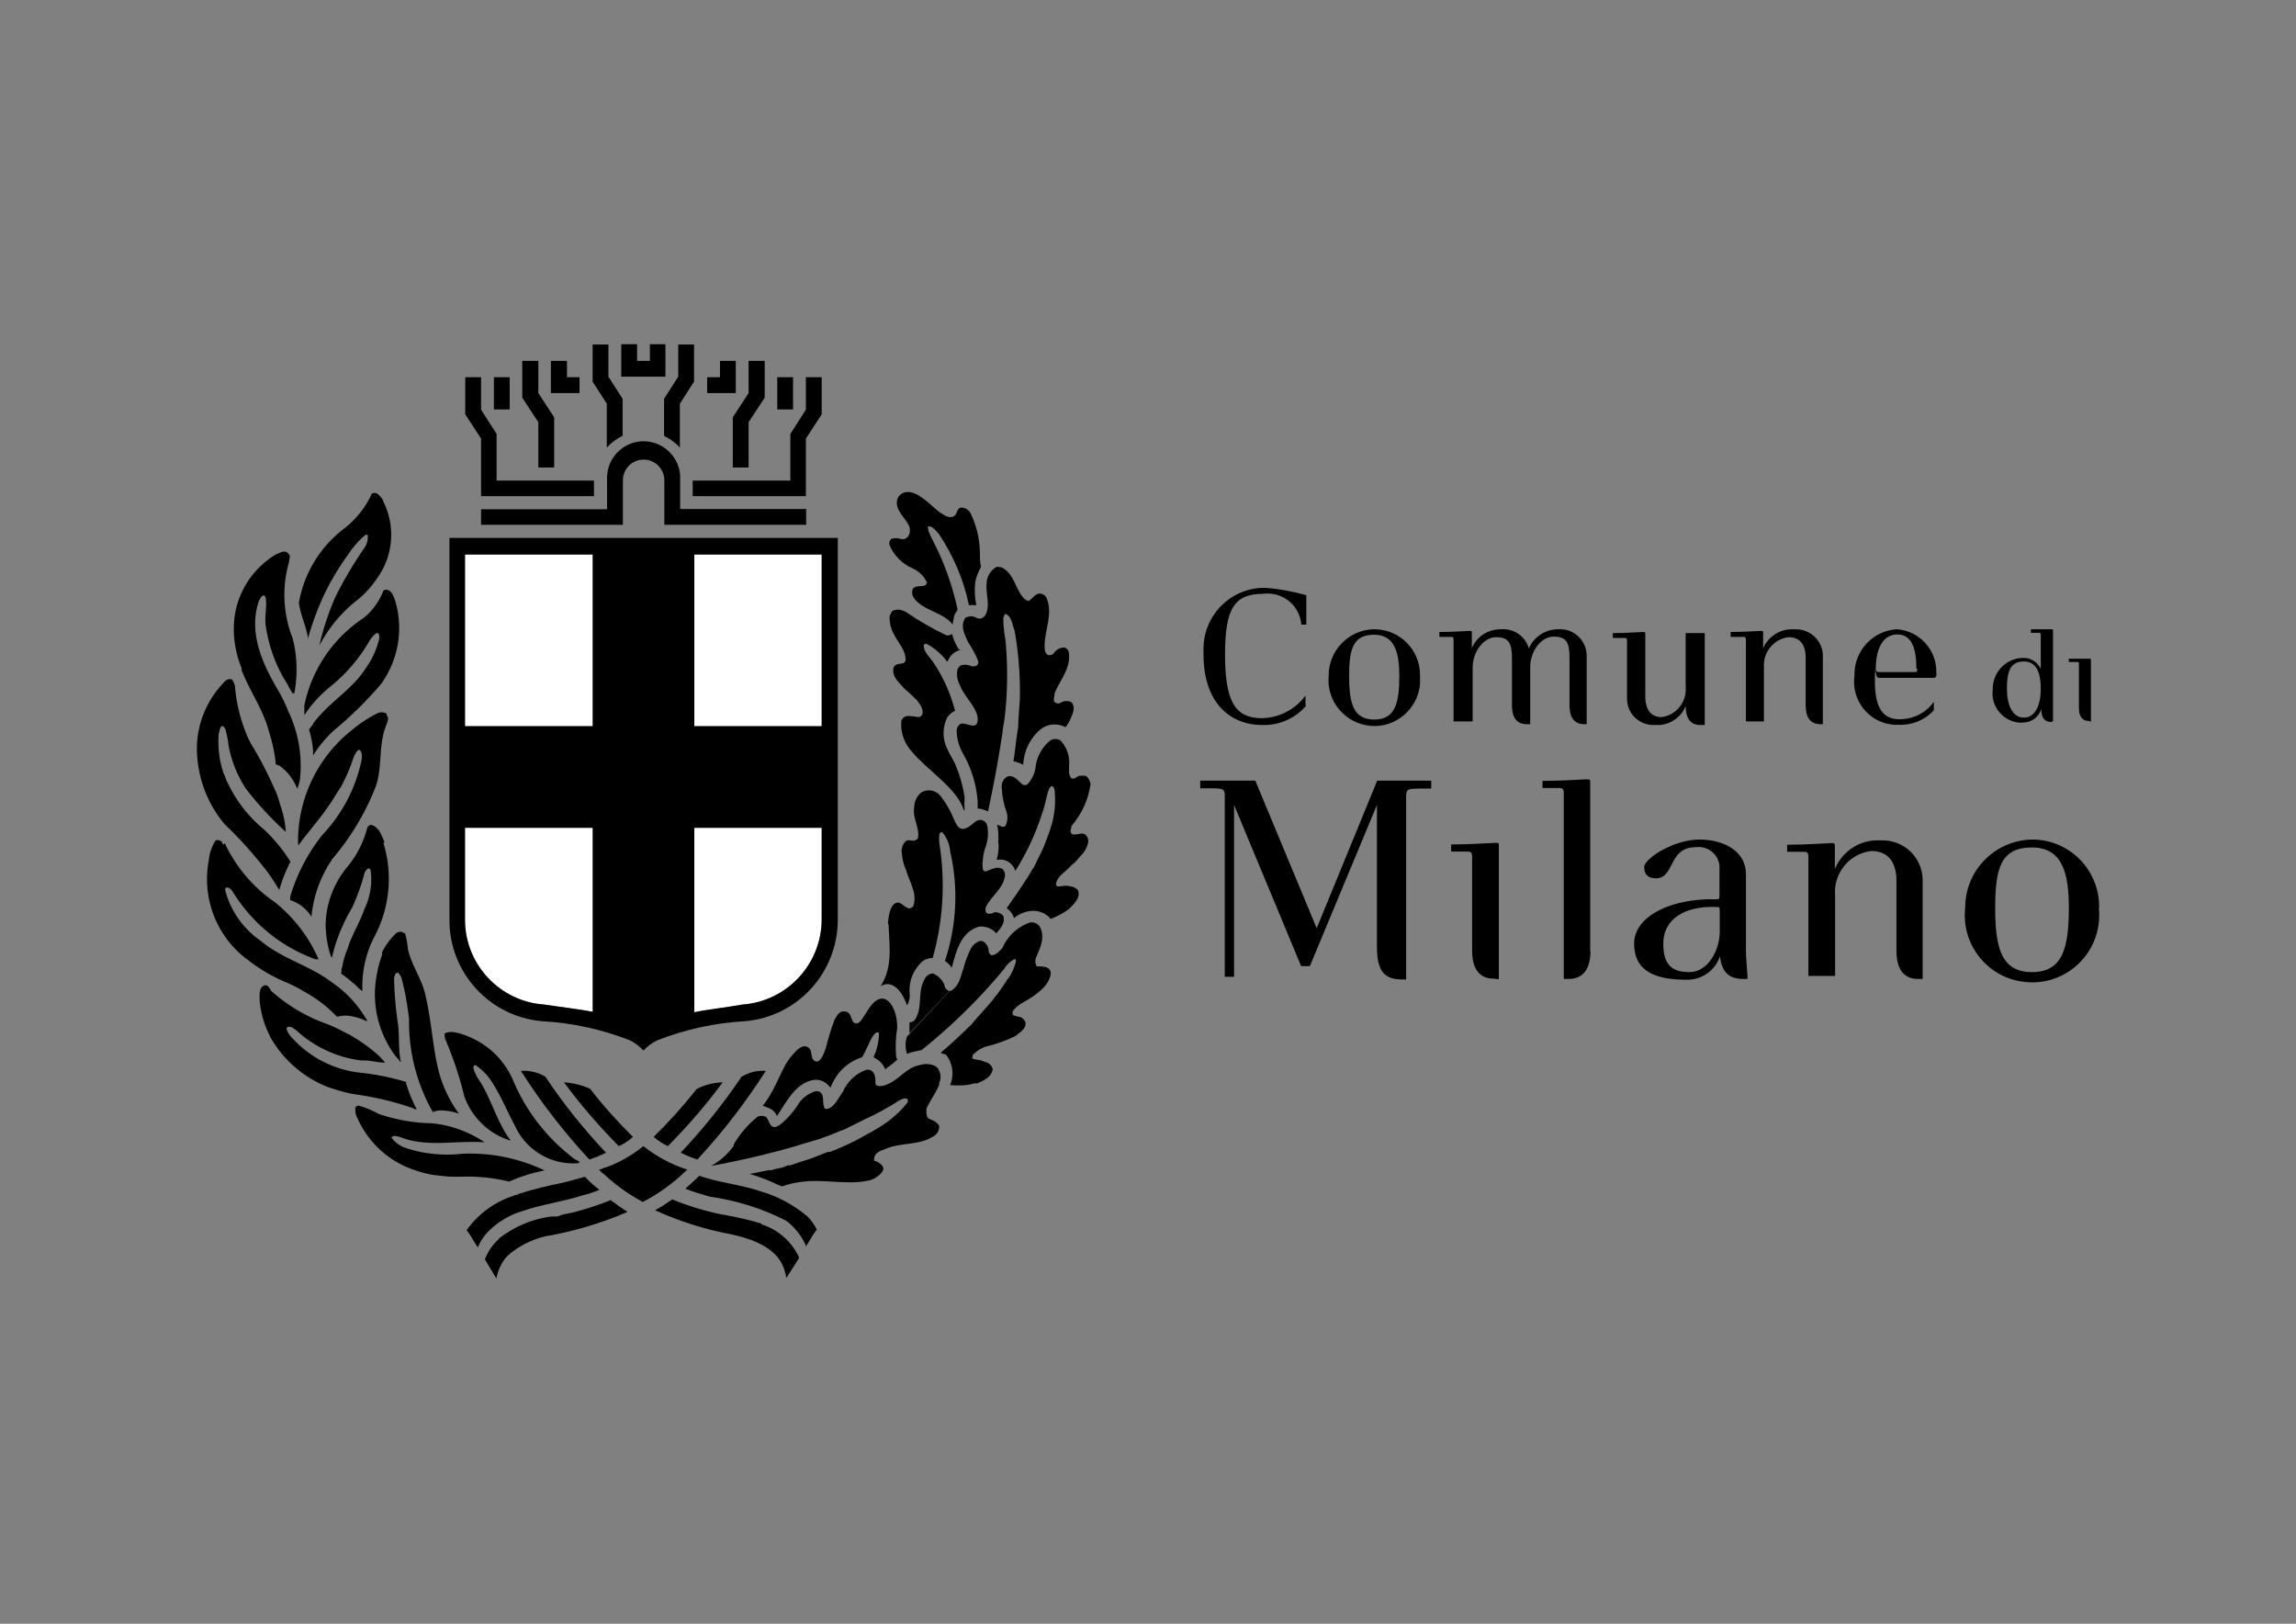
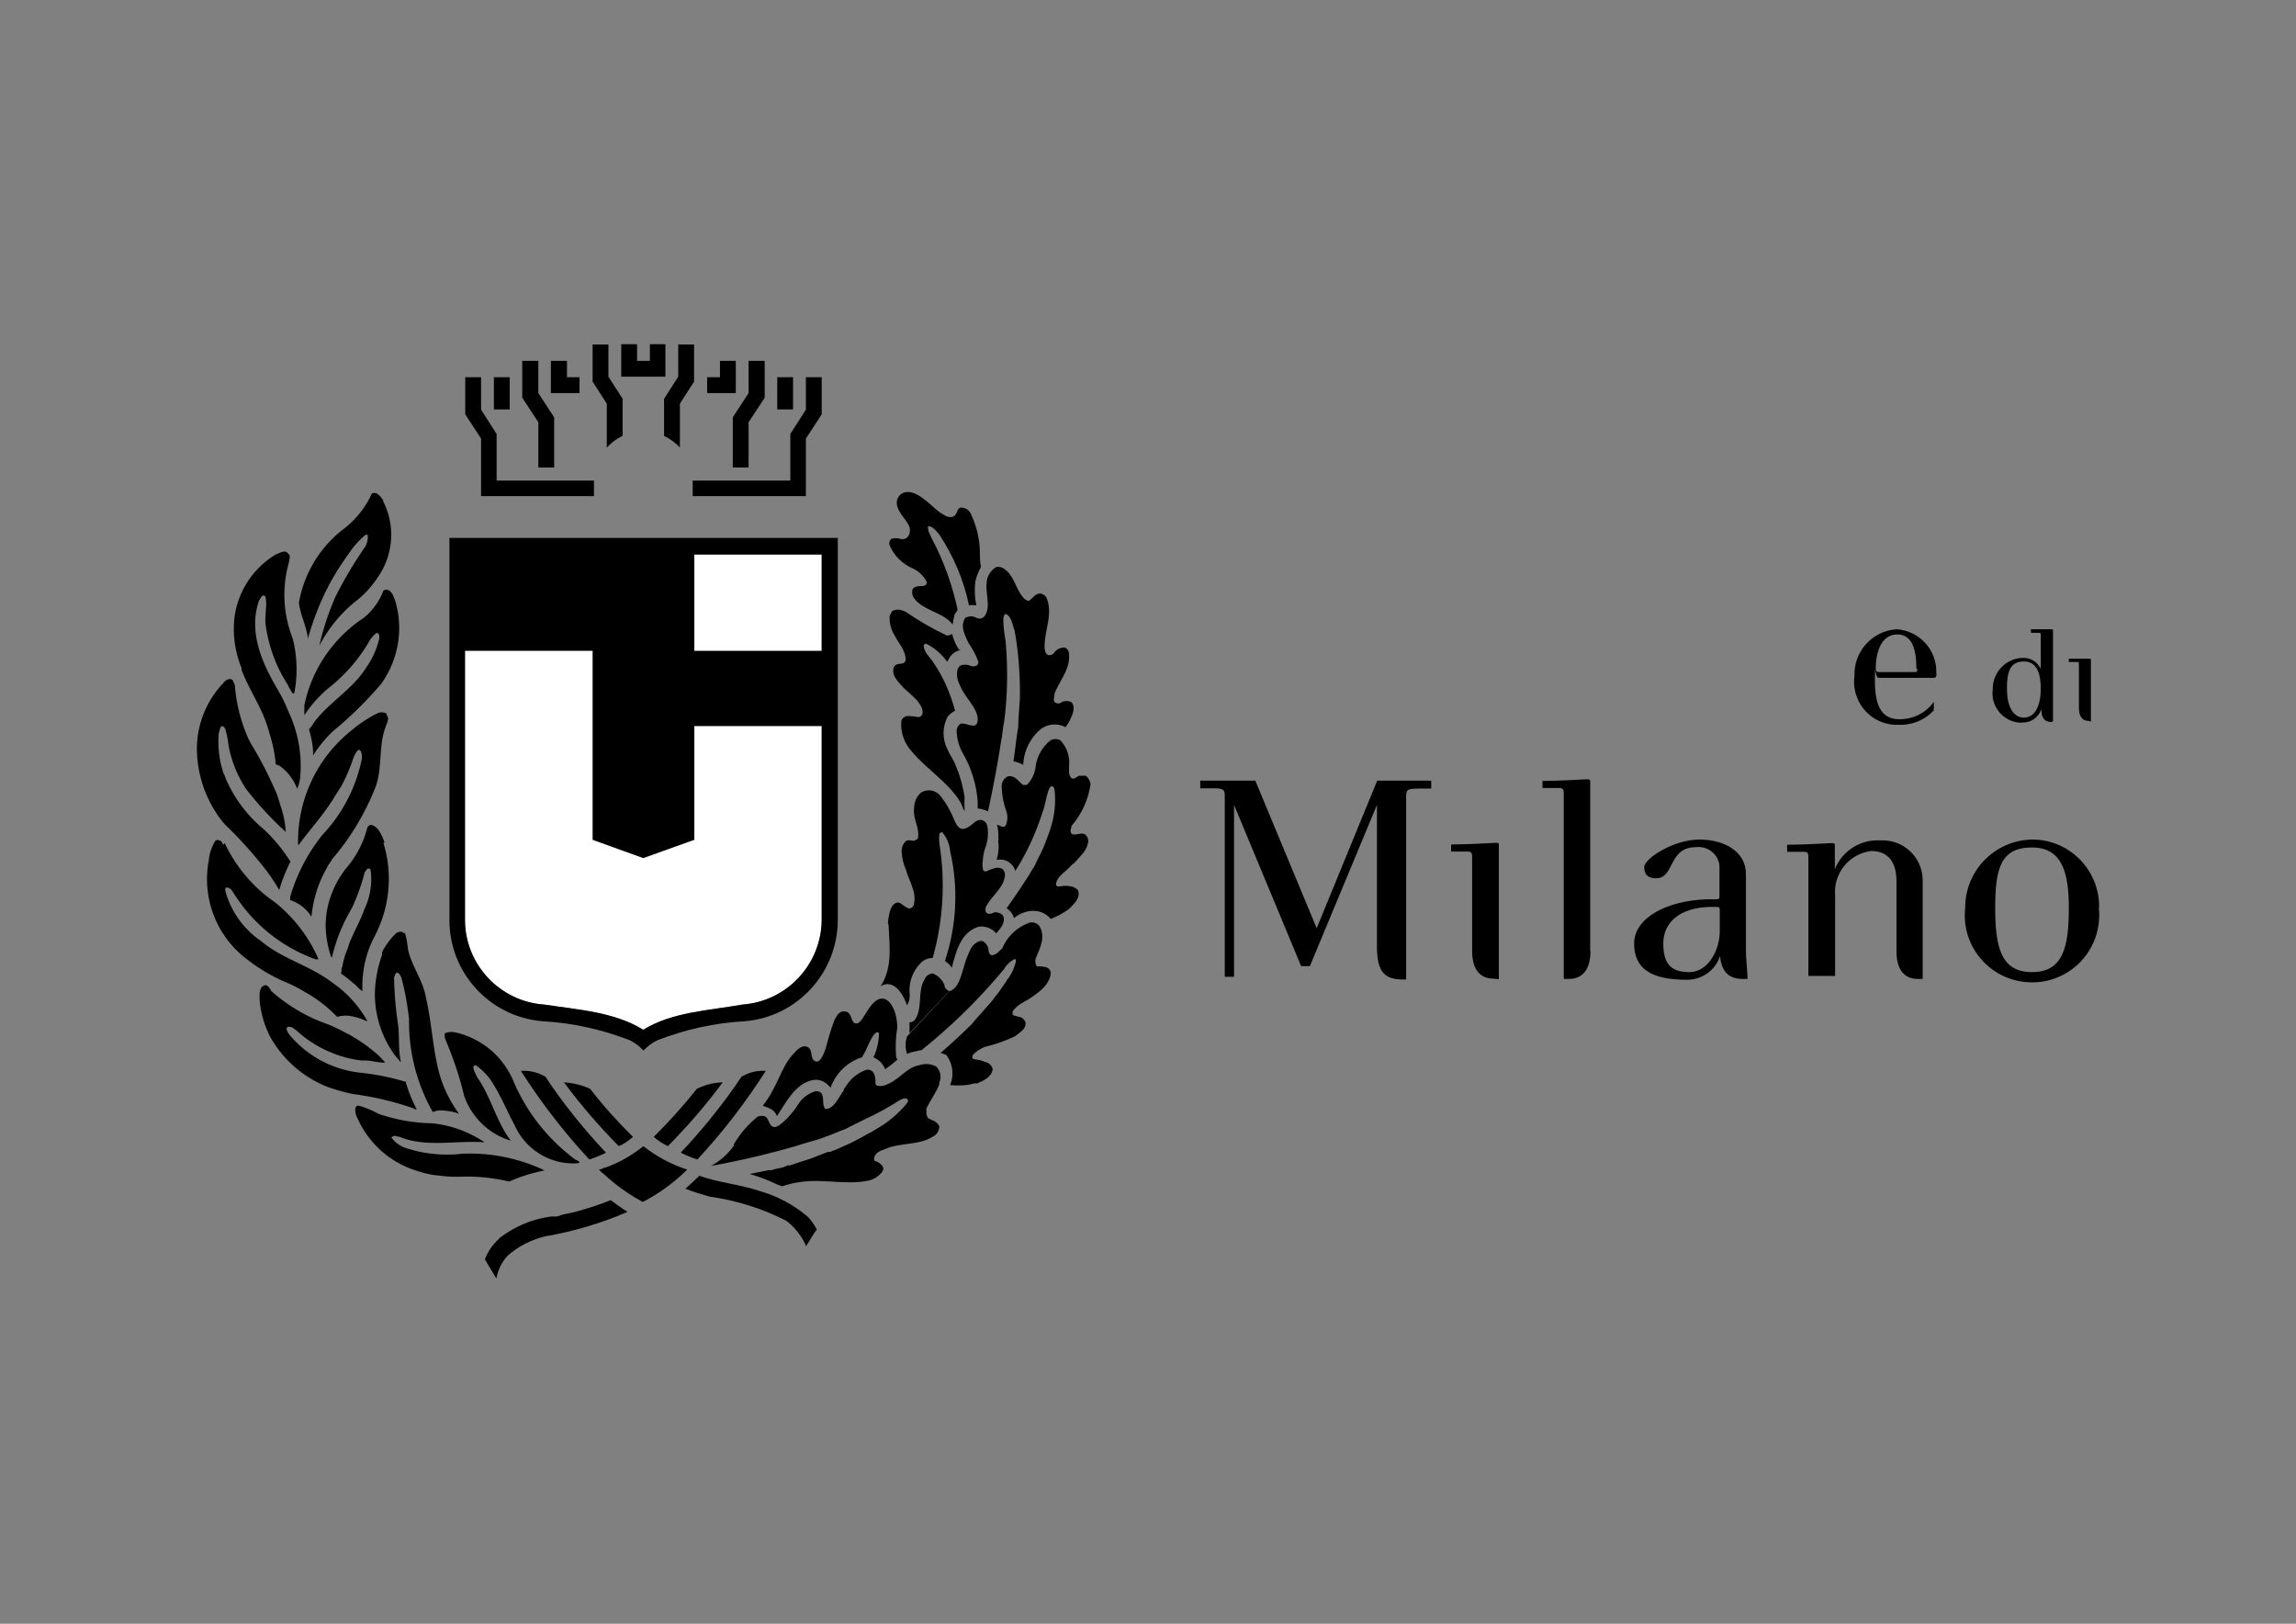
<svg xmlns="http://www.w3.org/2000/svg" id="katman_1" version="1.1" viewBox="0 0 841.9 595.3">
  <rect x="0" y="0" width="841.9" height="595.3" fill="#808080" stroke="none" />
  <defs>
    <style>.st1{fill-rule:evenodd}</style>
  </defs>
  <path d="M524.8 289v-2.8H505l-22.2 54.1-22.5-54.1h-20.2v2.8h4.5c4 0 4.5.4 4.5 2.8v66.3h3.4v-63l24.6 59.1h3.2l24.6-59.1v52c0 9.5 3 12 9.6 12h1.1v-67.2c0-2.7.9-2.7 4.5-2.8h4.5ZM549.6 359v-49c0-.9 0-1-1.3-1s-9 .6-16.2.6v2.6h6.1c1.3 0 1.6.6 1.6 1.8v34.5c0 6.1 2.2 10.3 8 10.3l1.8.2ZM705 359.1v-36.9c-.3-8-7-14.3-15-14.1h-.9c-7.1-.3-13.7 4-16.3 10.6v-8.6c0-.8 0-1-1.3-1s-9 .6-16.2.6v2.6h6.2c1.3 0 1.6.5 1.6 1.8v43.7h9.8v-29.5c-.7-8.1 5.2-15.4 13.3-16.3 5.5 0 9.2 3.3 9.2 11.1v25.5c0 6.1 2.2 10.3 7.9 10.3h1.8ZM583.1 348.7v-61.9c0-.9 0-1.1-1.3-1.1s-9 .6-16.2.6v2.6h6.1c1.3 0 1.7.5 1.7 1.8v68.2h1.8c5.7 0 8-4.2 8-10.3" />
  <path class="st1" d="M630.6 341.5c0 7-4.4 14.9-11.1 14.9s-9.6-2.9-9.6-10.5 5.8-13 16.8-13.4h2.3c1.5 0 1.6 0 1.6 1.6v7.4Zm10.2 17.5c0-2.4-.6-7.4-.6-10.3v-28.3c0-8-7.6-12.6-17.1-12.6s-20.2 7-20.2 10.1 1.8 4.1 4.3 4.1c7 0 4.4-11.4 14.6-11.4 4.2-.6 8.2 2.4 8.7 6.7v10.8c0 1.5 0 1.6-1.6 1.6h-3c-15.1.5-26.7 7-26.7 16.2s6.2 13.3 19.2 13.3c5.6.1 10.6-3.4 12.3-8.7.6 6.4 3.8 8.4 8.5 8.4h1.6ZM758.6 332.9c0 14.7-2.3 23.5-13.5 23.5s-13.5-8.8-13.5-23.5 2.1-22.2 13.5-22.2 13.5 9.9 13.5 22.2m11.1 0c.3-13.6-10.5-24.9-24.1-25.1h-.4c-13.7.2-24.7 11.4-24.6 25.1-1.5 13.5 8.3 25.7 21.9 27.1 13.5 1.5 25.7-8.3 27.1-21.9.2-1.7.2-3.5 0-5.2M748.3 252.5c0 6.2-2.1 10.6-6.2 10.6s-6.2-4.5-6.2-10.6 1.1-10 6.2-10 6.2 5 6.2 10m4.5 12.1v-33.4c0-.4 0-.5-.6-.5h-7.5v1.3h2.8c.6 0 .8 0 .8.8v12.4c-1.2-2.5-3.7-4.1-6.5-4-6.3.1-11.2 5.3-11.1 11.6-.8 5.9 3.4 11.3 9.3 12.1.5 0 1 .1 1.5 0 3.2.1 6.1-1.9 7-5 0 3 1 4.8 3.7 4.8l.6-.3ZM766.7 264.6V242c0-.4 0-.5-.6-.5h-7.5v1.2h2.9c.6 0 .8 0 .8.8v16c0 2.8 1 4.8 3.6 4.8l.8.3Z" />
-   <path d="M478.7 258.5V255c-3.7 5.1-9.7 8.2-16 8.3-10.1 0-13.5-6.6-13.5-23.4s3.4-22.2 14-22.2c6.8-.9 13 3.9 13.9 10.6v.7h1.9v-10.8c-5.1-1.4-10.3-2.4-15.5-2.7-12.4.1-22.3 10.2-22.2 22.6v1.8c0 17.4 9.4 25.9 21.6 25.9 6.1.2 12-2.4 16-7" />
-   <path class="st1" d="M513.1 247.8c0 10-1.5 16-9.2 16s-9.2-6-9.2-16 1.5-15.1 9.2-15.1c7.7 0 9.2 7 9.2 15.1m7.6 0c.2-9.2-7.1-16.9-16.4-17.1h-.4c-9.3.1-16.8 7.8-16.7 17.1-.9 9.2 6 17.4 15.2 18.3s17.4-6 18.3-15.2v-3.1" />
-   <path d="M581.8 265.6v-25.2c0-5.3-4.3-9.7-9.6-9.7h-.8c-4.7 0-8.9 2.7-10.8 7-1.3-4.5-5.6-7.4-10.3-7-4.7 0-8.9 2.7-10.6 7V232c0-.6 0-.7-.8-.7s-6.2.4-11.1.4v1.8h4.1c.9 0 1.1 0 1.1 1.3v29.7h7v-19.8c0-5.7 4-11.1 8.6-11.1s5.8 2.2 5.8 7.6v17.3c0 4.2 1.5 7 5.4 7h1.3v-21c0-5.6 3.9-11.1 8.6-11.1s5.8 2.2 5.8 7.6v17.5c0 4.2 1.5 7 5.4 7h.9ZM625.1 265.6v-33.5h-7v19.7c.5 5.5-3.4 10.4-8.8 11.1-3.6 0-6-2.3-6-7.6v-22.9c0-.6 0-.7-.9-.7s-6.1.4-11 .4v1.8h4.1c.9 0 1.1 0 1.1 1.3v21c0 5.3 4.3 9.6 9.7 9.6h1c4.7.2 9.1-2.6 10.8-7 0 4.2 1.5 7 5.4 7h1.6ZM668.4 265.6v-25.2c0-5.4-4.6-9.8-10-9.7h-.8c-4.8-.2-9.2 2.6-11.1 7V232c0-.6 0-.7-.8-.7s-6.2.4-11.1.4v1.8h4.5c.8 0 1.1 0 1.1 1.3v29.7h6.6v-19.8c-.4-5.5 3.5-10.4 9-11.1 3.8 0 6.3 2.2 6.3 7.6v17.3c0 4.2 1.5 7 5.4 7h.9Z" />
  <path class="st1" d="M703 245.2c0 1.1 0 1.2-1.1 1.2h-13q-1.1 0-1.1-1.1c0-7 2.4-12.7 7.9-12.7s7 5.6 7 12.5m7.3 1.6c.3-8.4-6.2-15.5-14.6-16-8.9.6-15.7 8.2-15.4 17.1-1.2 8.6 4.8 16.6 13.4 17.8.8.1 1.6.2 2.5.1 5 .3 9.8-1.6 13.2-5.3v-3.1c-2.9 4.1-7.6 6.4-12.6 6.4-7 0-9-5.7-9-14s0-1.2 1.3-1.2h20.3c.7 0 1-.4 1-1.8" />
  <path d="M235.9 377.5c10.6-6.5 23.9-7 36.3-9.2 16.4-1.2 29-14.8 29.1-31.1V203.3H170.5v133.9c0 16.4 12.8 30 29.1 31.1 12.5 1.9 25.7 2.7 36.2 9.2" style="fill-rule:evenodd;fill:#fff" />
-   <path d="M302.1 266.2h-47.5v-64.9h-37.3v64.9h-48.4v37.3h48.4v69.3l18.6 6.7 18.7-6.7v-69.3h47.5v-37.3zM140.5 183.8c4.5 8.8 3.8 19.4-1.8 27.6-2.1 3.2-4.6 6.1-7.6 8.5-5.8 4.5-10.6 10.3-14 16.8 1.4-6.2 3.4-12.2 5.9-17.9 3.2-6.4 6.9-12.6 11-18.5.7-1.3 1-2.8.8-4.2-.3-.1-.6-.1-.8 0-2.4 2-4.5 4.4-6.2 7-3.2 4.4-6.1 9.1-8.5 14-2.6 5.4-4.7 11-6.3 16.7v.8c-.5-4.8-2.8-8.9-3.4-13.6 1.9-10.9 7.9-20.7 16.7-27.3 4.2-3.3 7.6-7.5 9.9-12.4 0-.6 1.1-.6 1.8-.5 1.1.7 2 1.7 2.6 2.9M106 203.2c.6.8 0 1.8 0 2.8-2.7 9.2-2.2 19.1 1.3 28 1.7 6.6 1.9 13.5.6 20.2h-.6s-1.3-2-1.8-3.2c-4.3-6.6-7-14.1-8.1-21.9-.4-3.4.6-7 0-10 0-.3-.3-.6-.6-.8-1.1 0-1.2 1.2-1.8 1.8-4.1 11.8 1.3 23.4 7 33 1.4 2.4 2.6 4.9 3.6 7.4 3.6 7.5 5.2 15.8 4.5 24.1-.1 1.6-.5 3.1-1.1 4.6-1.3-3.3-3.5-6.3-6.4-8.4l-1.5-.6c-.3-4-1.2-7.9-2.4-11.7-2.1-8.3-7-14.8-10.1-22.8v-.7c-2.6-6.4-3.5-13.3-2.4-20.1 1.6-9 7.1-16.9 14.9-21.6 1.3-.4 3.6-2.2 4.8 0M145 220.6c3 10.3 1 21.5-5.3 30.2-5.3 6.2-11.1 11.9-17.4 17.1-2.9 2.7-5.4 5.7-7.5 9.1v-1.8c-.2-2.6-.7-5.2-1.5-7.8.7-.8 1.3-1.6 1.8-2.5 5.6-7.5 14-12 19-19.9 2.4-3.3 4.1-7.1 5-11.1 0-.6 0-1.5-.6-1.8s-2 1.4-2.7 2.3c-3.9 6.9-9.1 13-15.4 17.9-3.4 2.9-6.4 6.2-8.8 9.9v-3.6c2.7-13.2 10.6-24.7 21.8-32.1 3.1-2.5 5.5-5.8 7-9.5 0-.4.6-.8 1.1-.8 2.2 0 2.9 2.7 3.6 4.6M85.4 249.7c.5.7.8 1.6.8 2.5.6 6.5 2.3 12.9 5 18.9.3.4.5.8.6 1.2 3.6 5.8 6.7 11.9 9.4 18.1.7 1.6 1.1 3.2 1.6 4.8 1.1 3.2 1.8 6.5 2 9.8-5.3-4.8-10.2-10.1-14.6-15.8-3.2-4.9-5.4-10.3-6.4-16-.2-1.8-.5-3.5-1-5.2 0-.7-.5-1.3-1.1-1.8-1.2 0-1.1 1.8-1.5 2.7-.4 5 .2 10 1.8 14.7.6.9.7 2 1.3 3 3.1 6.8 7.8 12.8 13.5 17.5 3.7 3.5 7 7.5 9.7 11.8-1.7 3.4-3.1 6.8-4.1 10.4-1.3-2.2-2.8-4.5-4.3-6.6-4.8-6.2-10-12.1-15.7-17.5-6.6-7.8-10.2-17.8-10.2-28 .1-8.9 3.6-17.4 9.7-23.8.8-1.1 2.4-2 3.5-1M141.8 262.2c1.1 1.3 0 2.9-.4 4.3-2.7 7-1.1 15.4-3.8 22.3-3.8 9.6-9.2 18.5-15.9 26.3-.5 1.1-1.5 2.1-2 3.4-3.1 5.4-4.9 11.4-5.5 17.6-1.8-2.9-4.6-5.1-7.8-6.1v-1.2c2.4-8.2 6.4-15.9 11.8-22.7 7.4-7.8 12.4-17.5 14.5-28 0-1.2 0-2.5-.8-3.1s-2 2-2.4 3.1c-1.2 3.6-2.7 7.1-4.5 10.4-1.8 2.6-3.2 5.3-5.1 7.8-3.2 4.6-7 8.8-10.3 13.4h-.3c-.4-16.3 6.9-31.9 19.7-42 2.8-2.4 5.9-4.4 9.2-6.1 1.1-.6 2.4-.6 3.5 0M82.4 309.1c4.1 8.7 10.4 16.2 18.3 21.6 7 5.6 12.6 12.8 16.1 21h-1.1a58.95 58.95 0 0 1-29.6-23.6c-.8-1.1-1.3-2.5-2.7-2.7s-.6 1.7-.4 2.5c2.2 7 6.7 13 12.7 17.1 7.8 6.6 18.1 9 26.2 15.3 5.3 3.6 9.6 8.4 12.8 14h-.5c-1.4-.7-2.8-1.2-4.3-1.5-2.1-.6-4.2-.6-6.3 0-3.6-3.8-7.8-7-12.5-9.5-2.2-1.4-4.6-2.5-7-3.5-4.8-2.1-9.3-4.8-13.4-8-11.4-8.5-16.8-22.7-14.1-36.6.2-2.5 1.1-4.9 2.4-7 .5-.3 1.1-.3 1.6 0 .6 0 .9.9 1.3 1.5M140.6 309.1c3.5 11.3 2.3 23.6-3.2 34.1-3.3 6.2-4.8 13.2-4.5 20.2-.8-.6-1.6-1.2-2.2-2-1.8-1.5-3.6-3.1-5.7-4.5.4-.7 0-1.6.5-2.4.4-2.4 1.1-4.8 2.1-7 .3-1.1.6-2.1 1.1-3.1 1.5-3.6 3.5-7 4.8-10.8 2.2-4.5 3.1-9.6 2.4-14.6 0 0 0-.4-.6-.6s-1.2.9-1.6 1.5c-1.1 4.4-2.7 8.7-4.6 12.9-3.4 5.7-5.9 11.8-7.4 18.3l-.4-.6c-1.2-3.6-1.8-7.4-1.9-11.3.1-8 3.1-15.7 8.3-21.8 3.3-4.1 5.7-8.9 7-14 .3-.5.7-.9 1.3-1 2.9.6 4 4 5 6.4M99.1 363c6 5.4 12.9 9.6 20.5 12.3 2.6 1 5.1 2.2 7.6 3.6.7.3 1.3.6 1.9 1 3.6 2.1 7 4.6 10.1 7.4.6.8 1.5 1.5 2 2.3-2.4 0-4.8-.7-7-.8h-1.7c-8.9-1.1-17.3-5-23.9-11.1-.9-.6-1.8-1.5-3-1.2s0 2.2.8 3.2c6.6 7.7 15.9 12.6 26 13.6 5.5.6 11 1.7 16.3 3.3.4 0 0 .8.4 1.1.9 3.1 2.2 6.1 3.7 9-.4 0-.8 0-1.3-.4-7.2-2.5-14.5-4.2-22-5.2-3.1-.6-6.1-1.5-9.1-2.5-8.8-3.4-16.2-9.7-21-17.9-2.3-4.3-3.8-9.1-4.2-14 0-1.8-.3-4.2 1.3-5.2s2.2.8 2.9 1.5M148.5 342.1c.6 2 .9 4 1.1 6 1.4 6.2 5.5 11.3 6.6 17.7 2.2 9.5 2.5 19.4 5.1 28.5 1.5 5 3.9 9.8 7 14-2.2-.8-4.6-1.2-7-1.2-.9 0-1.8.3-2.6.6a66.9 66.9 0 0 1-8.7-34.1c-.6-5-1.4-9.9-2.7-14.7-.2-.9-.7-1.7-1.4-2.3-1.1 0-1 1-1.4 1.7.1 5.9.6 11.8 1.5 17.6.5 4.5 0 9.1 1 13.4-.3 0-.5-.3-.6-.6-.9-.9-1.6-1.8-2.3-2.8-5.1-7.5-7.4-16.5-6.4-25.5.4-3.5 1.2-7 2.4-10.3v-1c1.3-2.6 3.1-5 5.2-7 .7-.5 2.2-.8 2.7 0M138.9 408.4c6.2 2.1 12.7 3.3 19.2 3.4 7 .6 13.8 3.1 19.6 7-10.4-.8-21.6 2-31.1-2-.8 0-1.9-.8-2.8 0s0 0 0 .6c1.2 1.5 2.7 2.6 4.5 3.3 6.7 2.3 13.9 3.1 21 2.3 10.5-.5 20.9 1.6 30.4 6.1-4.5.9-8.8 2.2-13 4.1-5.7-1.4-11.6-2-17.5-1.8h-3.1c-2.4 0-4.7-.4-7-.6-2.4-.4-4.7-1-7-1.8-9.4-3.1-17-10-21-19-.7-1.2-.9-2.5-.8-3.9.2-.4.6-.6 1-.8 2.7.7 5.2 1.8 7.6 3.1M168.6 378.9c9 2.6 16.3 9.1 19.8 17.8 4.9 11.3 12.6 21 22.5 28.4.6.2 1.1.5 1.6.9 0 .4-.8.5-1.4.5-9.6.4-18.5-5.2-22.4-14-2.7-5-4.8-10.2-7.8-15-1.6-2.8-3.9-5.2-6.5-7-.4 0-.7.2-.8.6 0 1.5.9 2.7 1.4 3.9 5 7 7 16.3 12.3 23.2-8-2.4-14.3-8.5-17.1-16.4-1.7-7.2-4.1-14.2-7-21 0-.6-.4-1.5 0-2 1.5-.6 3.2-.6 4.8 0h.6ZM333.5 378.8v-4c.7 0 1.3-.2 1.8-.7 3.2-4.2 1-10.6 3.7-15 .5-1.3 1.8-2.2 3.1-2.2 1.9.8 3.4 2.3 4.2 4.2 0 .9.8 2 1.8 2.2m.5 0c3.1-1.7 3.6-5.2 4.7-8.3.6-2.4 1.5-4.8 2.6-7 .7-1.4 1.9-2.5 3.4-3h.9c1.5.7 2.4 2.3 2.3 3.9.2.5.5 1 1 1.3 1.8 0 2.8-1.5 4-2.5 1.9-4.5 5.6-7.9 10.2-9.5 1.4-.2 2.9.4 3.6 1.6 2.1 3.9 0 7.9-1.5 11.5-.3 1-.2 2.1.4 3 1.1 0 2.5 0 3.6.4.9.4 1.5 1.2 1.5 2.1-.4 4.2-4.4 7-7 8.8s-5.2 2.6-7 5.2v1.1c.5.6 1.2.5 1.8.8 1.3 0 2.5.9 2.9 2.1.4 2.5-2.2 3.7-3.6 5-3.5 1.7-7.1 3-10.9 3.9-1.8.6-3.5 1.7-4.8 3.1 0 .4-.4 1 0 1.3.4.4 3 .4 4.3 1.2 1.5.2 2.7 1.3 3 2.7-.4 2.9-3.4 4.2-5.7 5.2h-1.2c-.9.3-1.9.5-2.9.6-1.9.2-3.9.2-5.8 0 1.5-3.7 1-7.9-1.5-11.1l-2-.7c4-3.4 7.8-7 11.5-10.6 0 0 .4-.5.6-.8l6.2-7c.9-1 1.5-2 2.3-2.9s2.3-3.3 3.6-5.1c0 0 0-.5.4-.6 1.4-1.9 2.4-4.1 3-6.4v-.8c-.2-.2-.6-.2-.8 0-1.4.8-2.6 1.9-3.4 3.3-9.1 11-19.3 21-30.4 29.9-.6.1-1.3.2-1.9.4-1.2.2-2.3.5-3.4 1-.7-2.1-.7-4.4 0-6.4l15.7-16.8ZM352.1 265.4c2.2-.8 6.2 2.7 6.4-1.5s-5-8.4-6.6-12.9c-.9-1.7-1.2-3.6-.8-5.5.2-.6.6-1.2 1.1-1.5 1.1-.4 2.3-.4 3.4 0 .8.4 1.7.4 2.5 0 .5-.3.7-.9.6-1.5-.9-2.5-2.2-4.8-3.7-7-1.1-2.6-2.9-5.7-1.3-8.5 0-.5.5-.6 1-.8.9-.3 1.8-.3 2.7 0 1 .5 2.5 1.3 3.9-.7 2-3.4 0-7.9.5-11.9.1-2.4 1.5-4.5 3.5-5.7.9-.2 1.8 0 2.5.4 4.1 2.4 4.5 7.6 7.6 11 .5.5 1.1.9 1.8 1 1.4-.8 2.2-2.5 4-2.7 1 0 2 .6 2.5 1.5 2.7 6.3-1.1 12.5-.6 18.9 0 .9.5 1.7 1.2 2.2.8 0 1.5 0 2.1-.7.8-1.3 2.3-2.1 3.9-2.1.8.2 1.4.9 1.6 1.7.9 5.9-3.2 10.1-5.2 15.1 0 1.1-.6 2.4 0 3.2.6.5 1.3.6 2 .4 1.2-.9 2.8-1 4.1-.4 1.5 1.4.8 3.9 0 5.5-.5 1.3-1.2 2.6-2.1 3.7-2.8-1.5-6.3-1.3-8.9.6-4 3.2-6.4 8.1-6.6 13.2-1.1-.6-2.4-1.1-3.6-1.3.7-4.1 1-8.4 1.8-12.7-.1-.2-.1-.4 0-.6 0-3.6.6-7.7.6-11.6 0-7.8-.6-15.5-2-23.2-.9-2-.9-4.7-3.1-5.9-.7 0-.8.9-1 1.5 0 2.7.3 5.4.8 8.1.9 9.9.8 20-.5 29.9-.5 2.2-.6 4.8-1.1 7-1.3 8.8-3 17.3-4.8 25.9-1.2-.6-2.5-1-3.8-1.1V294c-.4-6.1-2.2-12-5.2-17.4-1.6-2.7-2.5-5.8-2.5-8.9.1-1.1.8-2.1 1.8-2.6" />
+   <path d="M302.1 266.2h-47.5v-64.9h-37.3h-48.4v37.3h48.4v69.3l18.6 6.7 18.7-6.7v-69.3h47.5v-37.3zM140.5 183.8c4.5 8.8 3.8 19.4-1.8 27.6-2.1 3.2-4.6 6.1-7.6 8.5-5.8 4.5-10.6 10.3-14 16.8 1.4-6.2 3.4-12.2 5.9-17.9 3.2-6.4 6.9-12.6 11-18.5.7-1.3 1-2.8.8-4.2-.3-.1-.6-.1-.8 0-2.4 2-4.5 4.4-6.2 7-3.2 4.4-6.1 9.1-8.5 14-2.6 5.4-4.7 11-6.3 16.7v.8c-.5-4.8-2.8-8.9-3.4-13.6 1.9-10.9 7.9-20.7 16.7-27.3 4.2-3.3 7.6-7.5 9.9-12.4 0-.6 1.1-.6 1.8-.5 1.1.7 2 1.7 2.6 2.9M106 203.2c.6.8 0 1.8 0 2.8-2.7 9.2-2.2 19.1 1.3 28 1.7 6.6 1.9 13.5.6 20.2h-.6s-1.3-2-1.8-3.2c-4.3-6.6-7-14.1-8.1-21.9-.4-3.4.6-7 0-10 0-.3-.3-.6-.6-.8-1.1 0-1.2 1.2-1.8 1.8-4.1 11.8 1.3 23.4 7 33 1.4 2.4 2.6 4.9 3.6 7.4 3.6 7.5 5.2 15.8 4.5 24.1-.1 1.6-.5 3.1-1.1 4.6-1.3-3.3-3.5-6.3-6.4-8.4l-1.5-.6c-.3-4-1.2-7.9-2.4-11.7-2.1-8.3-7-14.8-10.1-22.8v-.7c-2.6-6.4-3.5-13.3-2.4-20.1 1.6-9 7.1-16.9 14.9-21.6 1.3-.4 3.6-2.2 4.8 0M145 220.6c3 10.3 1 21.5-5.3 30.2-5.3 6.2-11.1 11.9-17.4 17.1-2.9 2.7-5.4 5.7-7.5 9.1v-1.8c-.2-2.6-.7-5.2-1.5-7.8.7-.8 1.3-1.6 1.8-2.5 5.6-7.5 14-12 19-19.9 2.4-3.3 4.1-7.1 5-11.1 0-.6 0-1.5-.6-1.8s-2 1.4-2.7 2.3c-3.9 6.9-9.1 13-15.4 17.9-3.4 2.9-6.4 6.2-8.8 9.9v-3.6c2.7-13.2 10.6-24.7 21.8-32.1 3.1-2.5 5.5-5.8 7-9.5 0-.4.6-.8 1.1-.8 2.2 0 2.9 2.7 3.6 4.6M85.4 249.7c.5.7.8 1.6.8 2.5.6 6.5 2.3 12.9 5 18.9.3.4.5.8.6 1.2 3.6 5.8 6.7 11.9 9.4 18.1.7 1.6 1.1 3.2 1.6 4.8 1.1 3.2 1.8 6.5 2 9.8-5.3-4.8-10.2-10.1-14.6-15.8-3.2-4.9-5.4-10.3-6.4-16-.2-1.8-.5-3.5-1-5.2 0-.7-.5-1.3-1.1-1.8-1.2 0-1.1 1.8-1.5 2.7-.4 5 .2 10 1.8 14.7.6.9.7 2 1.3 3 3.1 6.8 7.8 12.8 13.5 17.5 3.7 3.5 7 7.5 9.7 11.8-1.7 3.4-3.1 6.8-4.1 10.4-1.3-2.2-2.8-4.5-4.3-6.6-4.8-6.2-10-12.1-15.7-17.5-6.6-7.8-10.2-17.8-10.2-28 .1-8.9 3.6-17.4 9.7-23.8.8-1.1 2.4-2 3.5-1M141.8 262.2c1.1 1.3 0 2.9-.4 4.3-2.7 7-1.1 15.4-3.8 22.3-3.8 9.6-9.2 18.5-15.9 26.3-.5 1.1-1.5 2.1-2 3.4-3.1 5.4-4.9 11.4-5.5 17.6-1.8-2.9-4.6-5.1-7.8-6.1v-1.2c2.4-8.2 6.4-15.9 11.8-22.7 7.4-7.8 12.4-17.5 14.5-28 0-1.2 0-2.5-.8-3.1s-2 2-2.4 3.1c-1.2 3.6-2.7 7.1-4.5 10.4-1.8 2.6-3.2 5.3-5.1 7.8-3.2 4.6-7 8.8-10.3 13.4h-.3c-.4-16.3 6.9-31.9 19.7-42 2.8-2.4 5.9-4.4 9.2-6.1 1.1-.6 2.4-.6 3.5 0M82.4 309.1c4.1 8.7 10.4 16.2 18.3 21.6 7 5.6 12.6 12.8 16.1 21h-1.1a58.95 58.95 0 0 1-29.6-23.6c-.8-1.1-1.3-2.5-2.7-2.7s-.6 1.7-.4 2.5c2.2 7 6.7 13 12.7 17.1 7.8 6.6 18.1 9 26.2 15.3 5.3 3.6 9.6 8.4 12.8 14h-.5c-1.4-.7-2.8-1.2-4.3-1.5-2.1-.6-4.2-.6-6.3 0-3.6-3.8-7.8-7-12.5-9.5-2.2-1.4-4.6-2.5-7-3.5-4.8-2.1-9.3-4.8-13.4-8-11.4-8.5-16.8-22.7-14.1-36.6.2-2.5 1.1-4.9 2.4-7 .5-.3 1.1-.3 1.6 0 .6 0 .9.9 1.3 1.5M140.6 309.1c3.5 11.3 2.3 23.6-3.2 34.1-3.3 6.2-4.8 13.2-4.5 20.2-.8-.6-1.6-1.2-2.2-2-1.8-1.5-3.6-3.1-5.7-4.5.4-.7 0-1.6.5-2.4.4-2.4 1.1-4.8 2.1-7 .3-1.1.6-2.1 1.1-3.1 1.5-3.6 3.5-7 4.8-10.8 2.2-4.5 3.1-9.6 2.4-14.6 0 0 0-.4-.6-.6s-1.2.9-1.6 1.5c-1.1 4.4-2.7 8.7-4.6 12.9-3.4 5.7-5.9 11.8-7.4 18.3l-.4-.6c-1.2-3.6-1.8-7.4-1.9-11.3.1-8 3.1-15.7 8.3-21.8 3.3-4.1 5.7-8.9 7-14 .3-.5.7-.9 1.3-1 2.9.6 4 4 5 6.4M99.1 363c6 5.4 12.9 9.6 20.5 12.3 2.6 1 5.1 2.2 7.6 3.6.7.3 1.3.6 1.9 1 3.6 2.1 7 4.6 10.1 7.4.6.8 1.5 1.5 2 2.3-2.4 0-4.8-.7-7-.8h-1.7c-8.9-1.1-17.3-5-23.9-11.1-.9-.6-1.8-1.5-3-1.2s0 2.2.8 3.2c6.6 7.7 15.9 12.6 26 13.6 5.5.6 11 1.7 16.3 3.3.4 0 0 .8.4 1.1.9 3.1 2.2 6.1 3.7 9-.4 0-.8 0-1.3-.4-7.2-2.5-14.5-4.2-22-5.2-3.1-.6-6.1-1.5-9.1-2.5-8.8-3.4-16.2-9.7-21-17.9-2.3-4.3-3.8-9.1-4.2-14 0-1.8-.3-4.2 1.3-5.2s2.2.8 2.9 1.5M148.5 342.1c.6 2 .9 4 1.1 6 1.4 6.2 5.5 11.3 6.6 17.7 2.2 9.5 2.5 19.4 5.1 28.5 1.5 5 3.9 9.8 7 14-2.2-.8-4.6-1.2-7-1.2-.9 0-1.8.3-2.6.6a66.9 66.9 0 0 1-8.7-34.1c-.6-5-1.4-9.9-2.7-14.7-.2-.9-.7-1.7-1.4-2.3-1.1 0-1 1-1.4 1.7.1 5.9.6 11.8 1.5 17.6.5 4.5 0 9.1 1 13.4-.3 0-.5-.3-.6-.6-.9-.9-1.6-1.8-2.3-2.8-5.1-7.5-7.4-16.5-6.4-25.5.4-3.5 1.2-7 2.4-10.3v-1c1.3-2.6 3.1-5 5.2-7 .7-.5 2.2-.8 2.7 0M138.9 408.4c6.2 2.1 12.7 3.3 19.2 3.4 7 .6 13.8 3.1 19.6 7-10.4-.8-21.6 2-31.1-2-.8 0-1.9-.8-2.8 0s0 0 0 .6c1.2 1.5 2.7 2.6 4.5 3.3 6.7 2.3 13.9 3.1 21 2.3 10.5-.5 20.9 1.6 30.4 6.1-4.5.9-8.8 2.2-13 4.1-5.7-1.4-11.6-2-17.5-1.8h-3.1c-2.4 0-4.7-.4-7-.6-2.4-.4-4.7-1-7-1.8-9.4-3.1-17-10-21-19-.7-1.2-.9-2.5-.8-3.9.2-.4.6-.6 1-.8 2.7.7 5.2 1.8 7.6 3.1M168.6 378.9c9 2.6 16.3 9.1 19.8 17.8 4.9 11.3 12.6 21 22.5 28.4.6.2 1.1.5 1.6.9 0 .4-.8.5-1.4.5-9.6.4-18.5-5.2-22.4-14-2.7-5-4.8-10.2-7.8-15-1.6-2.8-3.9-5.2-6.5-7-.4 0-.7.2-.8.6 0 1.5.9 2.7 1.4 3.9 5 7 7 16.3 12.3 23.2-8-2.4-14.3-8.5-17.1-16.4-1.7-7.2-4.1-14.2-7-21 0-.6-.4-1.5 0-2 1.5-.6 3.2-.6 4.8 0h.6ZM333.5 378.8v-4c.7 0 1.3-.2 1.8-.7 3.2-4.2 1-10.6 3.7-15 .5-1.3 1.8-2.2 3.1-2.2 1.9.8 3.4 2.3 4.2 4.2 0 .9.8 2 1.8 2.2m.5 0c3.1-1.7 3.6-5.2 4.7-8.3.6-2.4 1.5-4.8 2.6-7 .7-1.4 1.9-2.5 3.4-3h.9c1.5.7 2.4 2.3 2.3 3.9.2.5.5 1 1 1.3 1.8 0 2.8-1.5 4-2.5 1.9-4.5 5.6-7.9 10.2-9.5 1.4-.2 2.9.4 3.6 1.6 2.1 3.9 0 7.9-1.5 11.5-.3 1-.2 2.1.4 3 1.1 0 2.5 0 3.6.4.9.4 1.5 1.2 1.5 2.1-.4 4.2-4.4 7-7 8.8s-5.2 2.6-7 5.2v1.1c.5.6 1.2.5 1.8.8 1.3 0 2.5.9 2.9 2.1.4 2.5-2.2 3.7-3.6 5-3.5 1.7-7.1 3-10.9 3.9-1.8.6-3.5 1.7-4.8 3.1 0 .4-.4 1 0 1.3.4.4 3 .4 4.3 1.2 1.5.2 2.7 1.3 3 2.7-.4 2.9-3.4 4.2-5.7 5.2h-1.2c-.9.3-1.9.5-2.9.6-1.9.2-3.9.2-5.8 0 1.5-3.7 1-7.9-1.5-11.1l-2-.7c4-3.4 7.8-7 11.5-10.6 0 0 .4-.5.6-.8l6.2-7c.9-1 1.5-2 2.3-2.9s2.3-3.3 3.6-5.1c0 0 0-.5.4-.6 1.4-1.9 2.4-4.1 3-6.4v-.8c-.2-.2-.6-.2-.8 0-1.4.8-2.6 1.9-3.4 3.3-9.1 11-19.3 21-30.4 29.9-.6.1-1.3.2-1.9.4-1.2.2-2.3.5-3.4 1-.7-2.1-.7-4.4 0-6.4l15.7-16.8ZM352.1 265.4c2.2-.8 6.2 2.7 6.4-1.5s-5-8.4-6.6-12.9c-.9-1.7-1.2-3.6-.8-5.5.2-.6.6-1.2 1.1-1.5 1.1-.4 2.3-.4 3.4 0 .8.4 1.7.4 2.5 0 .5-.3.7-.9.6-1.5-.9-2.5-2.2-4.8-3.7-7-1.1-2.6-2.9-5.7-1.3-8.5 0-.5.5-.6 1-.8.9-.3 1.8-.3 2.7 0 1 .5 2.5 1.3 3.9-.7 2-3.4 0-7.9.5-11.9.1-2.4 1.5-4.5 3.5-5.7.9-.2 1.8 0 2.5.4 4.1 2.4 4.5 7.6 7.6 11 .5.5 1.1.9 1.8 1 1.4-.8 2.2-2.5 4-2.7 1 0 2 .6 2.5 1.5 2.7 6.3-1.1 12.5-.6 18.9 0 .9.5 1.7 1.2 2.2.8 0 1.5 0 2.1-.7.8-1.3 2.3-2.1 3.9-2.1.8.2 1.4.9 1.6 1.7.9 5.9-3.2 10.1-5.2 15.1 0 1.1-.6 2.4 0 3.2.6.5 1.3.6 2 .4 1.2-.9 2.8-1 4.1-.4 1.5 1.4.8 3.9 0 5.5-.5 1.3-1.2 2.6-2.1 3.7-2.8-1.5-6.3-1.3-8.9.6-4 3.2-6.4 8.1-6.6 13.2-1.1-.6-2.4-1.1-3.6-1.3.7-4.1 1-8.4 1.8-12.7-.1-.2-.1-.4 0-.6 0-3.6.6-7.7.6-11.6 0-7.8-.6-15.5-2-23.2-.9-2-.9-4.7-3.1-5.9-.7 0-.8.9-1 1.5 0 2.7.3 5.4.8 8.1.9 9.9.8 20-.5 29.9-.5 2.2-.6 4.8-1.1 7-1.3 8.8-3 17.3-4.8 25.9-1.2-.6-2.5-1-3.8-1.1V294c-.4-6.1-2.2-12-5.2-17.4-1.6-2.7-2.5-5.8-2.5-8.9.1-1.1.8-2.1 1.8-2.6" />
  <path d="M366.1 308.2v-.6c0-1.8 0-3.5-.5-5.2.8 0 1.8 1.1 2.8.6.4-.3.6-.8.7-1.3.4-1.3.4-2.7 0-4-1.1-2.9-1.7-6-1.8-9.2-.1-1.7.8-3.2 2.3-3.9 2.5-.4 3.6 1.6 5.3 3 .5.3 1.2.3 1.8 0 1.8-1.9 2.9-4.4 3.1-7 .6-3.6 2.5-6.9 5.4-9.2 1.1-.6 2.5-.6 3.6 0 2.4 2.5 3.6 6 3.2 9.5v1.6c-.1 1.1.2 2.2 1 2.9 1.3.4 1.9-1 3-1h1.9c.7 0 1.8 1.8 2 3-.8 5.7-3.2 11-7 15.4 0 .8-.8 2 0 2.8s2.6 0 3.7 0c.5 0 1 .1 1.4.4.8.7 1.2 1.9 1 2.9-.4 1.8-1.3 3.5-2.7 4.8-.8 1-1.7 2-2.6 2.9-.4 0-.7.6-1 .8-1.9 2.2-4.9 3.6-5.5 6.6 0 .4.2.8.6 1 1.6 0 3.1-.6 4.8 0 1 0 2 .6 2.7 1.4 1 2.9-1.6 5.1-3.5 7-2 1.4-4.2 2.6-6.5 3.5-1.8-2.2-4.7-3.3-7.6-2.9-2.2.3-4.2 1.2-5.9 2.6-.4-1.5-1.4-2.8-2.7-3.6 2.4-3.4 4.9-7 7-10.3 1.2-1.6 2.1-3.6 3.2-5.1 1.3-3 3-5.7 4.1-8.9.6-1.7 1.3-3.3 1.8-5 1.5-4.5 2-9.3 1.5-14 0-.6-.4-1.1-.8-1.5-1 0-1.3 1.3-1.6 2-.8 2.6-1.1 5.2-2.1 7.8-2.4 7.5-5.7 14.7-9.9 21.3-.6-2.1-2.4-3.7-4.5-4.1-.8-.1-1.5-.1-2.3 0 0-.7.4-1.2.4-1.9.3-1.6.4-3.3.1-5M326.7 197.6c1.2-.4 2.5-.4 3.6 0 .4.1.9.1 1.3 0 2-.5 2.4-3.1 1.8-4.6-1.1-2.8-5.1-5.8-4.5-9.4.2-1.3 1.1-2.4 2.3-2.9 4.5-1.8 9.7 4.3 13.2 7 1.5.9 2.9 2.2 4.8 1.8s1.4-2.9 3-3.4c1.5-.1 3 .7 3.7 2.1 2.1 4.4 3.3 9.1 3.4 14 0 1.8 0 3.8.4 5.7-1 1.7-1.7 3.6-2.1 5.5-.3 2.9-.2 5.7.4 8.5-.9-.1-1.8-.1-2.7 0-1.9-9.2-5.6-17.9-10.8-25.8-1.1-1.3-2.3-3.1-4.1-3.2-.2.4-.2.8 0 1.2 0 .6.2 1.2.6 1.7 0 .6.4.9.6 1.5 4.4 8.2 7.5 16.9 9.5 26 0 .9-.8 1.3-1.1 2.1-.3 1.2-.5 2.4-.7 3.6-2.9-4.3-10.7-5.1-14-9.5-.8-1-1-2.2-.7-3.4.9-1.6 3-1 4.5-1.4.4-.2.7-.7.8-1.2-1.1-2.3-3-4.1-5.2-5.1-3.8-1.6-6.9-4.7-8.5-8.5-.3-.9 0-2 .9-2.5M327.7 223.8c1-.4 2.2-.4 3.2 0l1.2.5c4.8 3.3 9.8 6.2 15.1 8.7.7 0 1.4-.2 1.9-.6.5 2 1.3 3.9 2.5 5.7.2 0 .4.1.6.2-2 .4-3.7 1.8-4.5 3.7l-.4.6c-2-2.8-4.6-5-7.6-6.6-.4 0-.9.2-1 .6 0 2.4 2.1 4.2 3.3 5.9 3.8 5.5 6.5 11.6 8.2 18.1-1.1.5-2.1 1.3-2.8 2.3-1.9 3.7-1.9 8.1 0 11.8.9 2.1 2.4 4.1 3.2 6.3 1.5 3.6 2.5 7.4 3.1 11.2-.1 1.6-.1 3.3 0 4.9v.5s0-.6-.4-.8c-2.2-7.6-14-15.1-18.7-21-3-3.1-4.5-7.3-4.1-11.5.3-1 1.3-1.8 2.4-1.8 1.3 0 2.6.2 3.9.4.6 0 1.1-.4 1.4-1 .5-2-.8-3.5-1.8-5-1.7-1.7-3.4-3.3-5.2-4.8 0 0 0-.4-.4-.5-1.8-2.1-3.9-3.9-3.1-7 .7-1.3 2.2-1.2 3.4-1.4.5-.2.9-.7 1-1.2 0-3.7-2.7-6.2-4.1-9.1-1.3-2.1-1.9-4.5-1.8-7 .4-.8.6-1.7 1.5-2.2" />
  <path d="M325.6 338.8c0-1.4.3-2.9.6-4.3.5-1.5 1-3.2 2.8-3.6s4.1 4.1 6 1.1c.6-2.2.4-4.4-.4-6.5-.6-2.2-1.8-4.3-2.4-6.6-1-2.2-1.5-4.6-1.6-7 0-1.2.5-2.4 1.3-3.3 1-1.2 2.5 0 3.6-.5s.8-.4 1.1-.8c.7-4-2-7-1.4-11.2 0-2.2 1-4.4 2.8-5.7 2.4-1.3 5.4-.6 7 1.6 1.7 2.2 3.1 4.5 4.2 7 1.5 3.5 2.5 6.6 6.5 3.8 1.3-.9 2.2-2.3 4.1-2.2 1.1.2 1.9 1 2.2 2.1.5 2.5.3 5.1-.5 7.5-.6 1.6-1 3.3-1.1 5-.2 1.1-.2 2.3 0 3.4 0 .4.4.9.9.9s1.8-.8 2.8-1c1.1-.5 2.3-.5 3.4 0 .7.6 1.1 1.6 1 2.5-.5 4.7-5 7.4-7 11.5-.2.6-.2 1.3 0 1.9.2.3.5.5.8.6h.4c.4 0 1.1 0 1.6-.4s2.9 0 3.6 1.3c.8 2.6-1.1 4.5-2.6 6.3-1.5-1.8-3.8-2.7-6.2-2.5-6.4 1.7-8.4 8.3-10.1 15.1-.6-1-1.5-1.8-2.5-2.5 4.3-13 5-26.9 1.9-40.2-.2-2.6-1.2-5-2.9-7-.4 0-.8.2-1 .5-.2 1.3-.2 2.7 0 4 2.2 13.9 1.3 28.1-2.5 41.6-1.3 0-2.6.4-3.7 1.2-3.5 3.1-5.3 7.7-4.7 12.4 0 1.3-.3 2.6-1 3.8-2.9-8-7-8.8-9.7-7 4.4-7 3.3-14 2.9-22.8M290.9 386.4c1.3-1.5 3.3-3.6 5.3-2.5s.7 4 2.6 5.1c1.9 1.1 3.3-2.7 4-4.7.9-3.5 1.9-7 3.2-10.4 1-1.8 1.9-3.6 4.3-3 2.4.6 1.5 4.7 4 4.3s5-10.1 9.9-9c2.5.6 4.8 4.9 4.8 10.6-.6 3.6-.7 7.2-.4 10.8 0 0 .4.6.4.9-1.4 1.3-2.9 2.4-4.4 3.5-.5-1.1-1.2-2.2-2.1-3-.7-.5-1.4-1-2.2-1.4 1.3-2.8 2-5.8 2-8.9-.4-.3-.8-.3-1.2 0-1.8 1.4-3 5.6-5 8.9-5.4 1.7-9.7 5.9-11.6 11.3 0 0 0-.5-.4-.6-1.5-1.9-3.9-2.8-6.2-2.3-6.2 1.3-9.5 7.8-13 13.2-1-2.6-2.9-2.9-5.2-3.8 5.5-7 6.6-14 11-18.8" />
  <path d="M269.1 419.5c2.3-3.9 5.2-7.3 8.7-10.1.9-.4 2-.4 2.9 0 1.3.7 1.3 3.9 3.4 3.8s6.4-5 8.2-7.7c1.4-2.6 3.8-4.5 6.6-5.4.9-.2 1.9.1 2.4.9 1 1.6 0 4.3 1.4 5.6 1.6 0 2.7-1.1 3.6-2.2s2-3.2 3-4.5c.1-.6.4-1.1.8-1.5 1.7-2.9 4.4-5.1 7.6-6.2 1.1-.2 2.2.3 2.7 1.3.4.8.6 1.7.6 2.7v.6c0 .3 0 1.1.8 1.3 1.2.2 2.5 0 3.6-.6 4.5-1.8 7-6.2 11.8-7 2.1-.7 4.3-.5 6.2.6 1.5 1.6 1.9 3.9 1 5.9v.6c-1.2 3.1-3.3 5.8-4.7 8.8v1.1c-.1.9.1 1.8.7 2.5.5.3 1 .5 1.5.7 1.1.4 1.9 1.1 2.5 2.1.1 1.7-.9 3.3-2.5 4-5.1 3.2-12 2-17.4 4.5-1.5.5-3.6 1.3-3.9 3s0 1.1.8 1.5 2.4 1.3 2.5 2.6-2.1 3.1-3.8 3.9l-1.5.5c-8.3 1.8-17.2-.8-25.5.6-2.1.3-4.2.8-6.2 1.5-.6 0-1.1-.4-1.8-.6-3.3-1.6-6.7-2.9-10.2-3.9l7-1.4h1.1c1.6-.7 3.3-.6 4.8-1.3s1.2-.5 1.8-.4c2.5-.9 5-1.7 7.6-2.5l6.4-2.5h.9c.5-.3 1-.5 1.5-.6l2.5-1.1c3.3-1.4 6.6-3.1 9.7-4.9.9-.4 2-1.1 3-1.7 4.4-2.5 8.3-5.7 11.5-9.7.3-.4.3-1 0-1.4-.9-.5-1.9 0-2.7.4-4.2 2.7-8.6 5.1-13.2 7.2l-7 3.5-1.9.7c-2.5 1.1-5 2-7.5 2.9l-5.5 1.6-3.5 1.1c-7.5 2.2-18 4.7-24.2 5.9-2.1.4-4.3.9-6.4 1.2 3.3-1.8 6.1-4.3 8.3-7.4" />
  <path class="st1" d="M221.9 428.1c5.1-1.8 9.8-4.5 14-7.9 4.8 3.8 10.2 6.7 16.1 8.6-4.8 4.7-10.2 8.7-16.2 11.8-.4 0-.5 0-.9-.4-4.8-2.6-9.3-5.9-13.3-9.6-.7-.5-1.4-1.1-2-1.8.7 0 1.5-.5 2.2-.8" />
-   <path d="M188.5 438.3c.5-.4 1.2 0 1.7-.6 5.3-1.7 10.7-3 16.2-4.1 2.7-.7 5.5-1.4 8.1-2.2 1.6 1.8 3.4 3.4 5.3 4.8-2.1.9-4.2 1.6-6.4 2.1-7 2.3-14.6 3.2-21.5 5.6-4.9 1.4-9.3 4-12.9 7.6-1.6 1.7-2.9 3.6-3.8 5.8-1.5-2.1-2.5-4.3-4.1-6.3 4.3-6 10.4-10.5 17.5-12.7M246.5 439.9s0-.4.5 0c1.4.6 2.9 1.2 4.4 1.7 4.4 1.5 8.9 2.8 13.5 3.7 1.2 0 2.3.6 3.5.6 3 .7 6.2 1.3 9.1 2.2.6.4 1.3 0 1.8.8 6 1.9 10.9 6.2 13.6 11.9v.6c-1.6 2.5-2.9 4.6-4.5 7-.5-.4 0-1.1-.5-1.8-2-8.9-11.6-12.2-19.4-14-9.8-1.8-19.3-4.8-28.3-8.9 2.2-1.2 4.2-2.5 6.2-3.9" />
  <path d="M256.5 431.1c7 2.5 15.3 3.2 22.5 5.7 6.3 1.8 12.1 5 17.1 9.2 1.4 1.4 2.5 3 3.4 4.8-.6.7-1.1 1.5-1.6 2.3-.8 1.2-1.5 2.7-2.5 3.9v-.6c-1.5-3.2-3.6-6-6.4-8.3-.3-.2-.5-.3-.8-.6-8.8-4.5-18.2-7.4-28-8.8-3-.9-6-1.7-8.9-2.9 1.8-1.6 3.6-3.2 5.4-5M183 454c5.6-4.3 12.1-7.1 19.1-8h1.3c.4 0 1.5 0 2.2-.5 2-.6 4.3-.8 6.4-1.5 4-1.1 8-2.4 11.9-4 2 1.4 4.1 3 6.2 4.3-9.7 4.2-19.9 7.2-30.3 9-5 1.2-9.7 3.6-13.6 7-2.2 2.3-3.6 5.3-4.2 8.4l-4.2-7c1.1-2.9 2.9-5.5 5.2-7.5M216.4 399.2c-3-1.4-6.3-2.2-9.6-2.4 6.1 8.3 12.9 16.1 20.1 23.4 1.9-.8 3.6-2 5.2-3.4-5.6-5.5-10.9-11.4-15.7-17.6M199.9 394.7c-2.7-1.6-5.8-2.3-8.9-2.1 7.4 11.6 15.8 22.5 25.1 32.5 2.1-.7 4.1-1.5 6.1-2.5-8.2-8.7-15.7-18-22.3-28M255.5 399.2c3-1.5 6.2-2.3 9.5-2.4-6.1 8.3-12.9 16.1-20.1 23.4-1.9-.9-3.6-2-5.2-3.4 5.6-5.5 10.9-11.4 15.8-17.6M272 394.7c2.7-1.6 5.7-2.3 8.8-2.1-7.4 11.6-15.8 22.5-25.1 32.5-2.1-.7-4.1-1.5-6.1-2.5 8.2-8.7 15.7-18 22.4-28" />
  <path class="st1" d="M235.9 377.5c10.6-6.5 23.9-7 36.3-9.2 16.4-1.2 29-14.8 29.1-31.1V203.3H170.5v133.9c0 16.4 12.8 30 29.1 31.1 12.5 1.9 25.7 2.7 36.2 9.2m.1 7.6c-1.4-1.5-3.1-2.8-4.9-3.7-10.3-4-21.1-6.4-32.1-7-19.3-1.6-34.2-17.8-34.1-37.2v-140h142.4v140c0 19.4-14.8 35.6-34.1 37.2-11 .6-21.9 3-32.1 7-1.9.9-3.6 2.2-5 3.7" />
  <path d="M181.1 138.3h5.8v11.8h-5.8zM227.8 126.2h5.8v6.1h4.7v-6.1h5.7v11.9h-16.2v-11.9zM191.5 145.8v-13.5h5.9v11.8l5.8 8.9v18.4h-5.8v-16.6l-5.9-9zM207.9 138.3h4.6v5.8H202v-11.8h5.9v6z" />
  <path d="M217.8 181.9h-41.4v-21.1l-5.8-8.9v-13.6h5.8v11.9l5.7 8.9v17.1h35.7v5.7zM285 138.3h5.8v11.8H285zM280.4 145.8v-13.5h-5.9v11.8l-5.8 8.9v18.4h5.8v-16.6l5.9-9zM264 138.3h-4.7v5.8h10.5v-11.8H264v6z" />
-   <path d="M176.4 192.5v-5.8h46.2v-10.5c-.5-7.4 5-13.8 12.4-14.4 7.4-.5 13.8 5 14.4 12.4v12.4h46.2v5.8h-52v-16.3c0-4.2-3.4-7.6-7.6-7.6s-7.6 3.4-7.6 7.6v16.3h-51.9Z" />
  <path d="M254 181.9h41.5v-21.1l5.8-8.9v-13.6h-5.8v11.9l-5.7 8.9v17.1H254v5.7zM228.3 159.7v-13.5l-5.2-8.1v-11.8h-5.8v13.6l5.2 8.1v16.1c1.6-1.8 3.6-3.2 5.7-4.3M243.5 159.7v-13.5l5.2-8.1v-11.8h5.8v13.6l-5.2 8.1v16.1c-1.6-1.8-3.6-3.2-5.8-4.3" />
</svg>